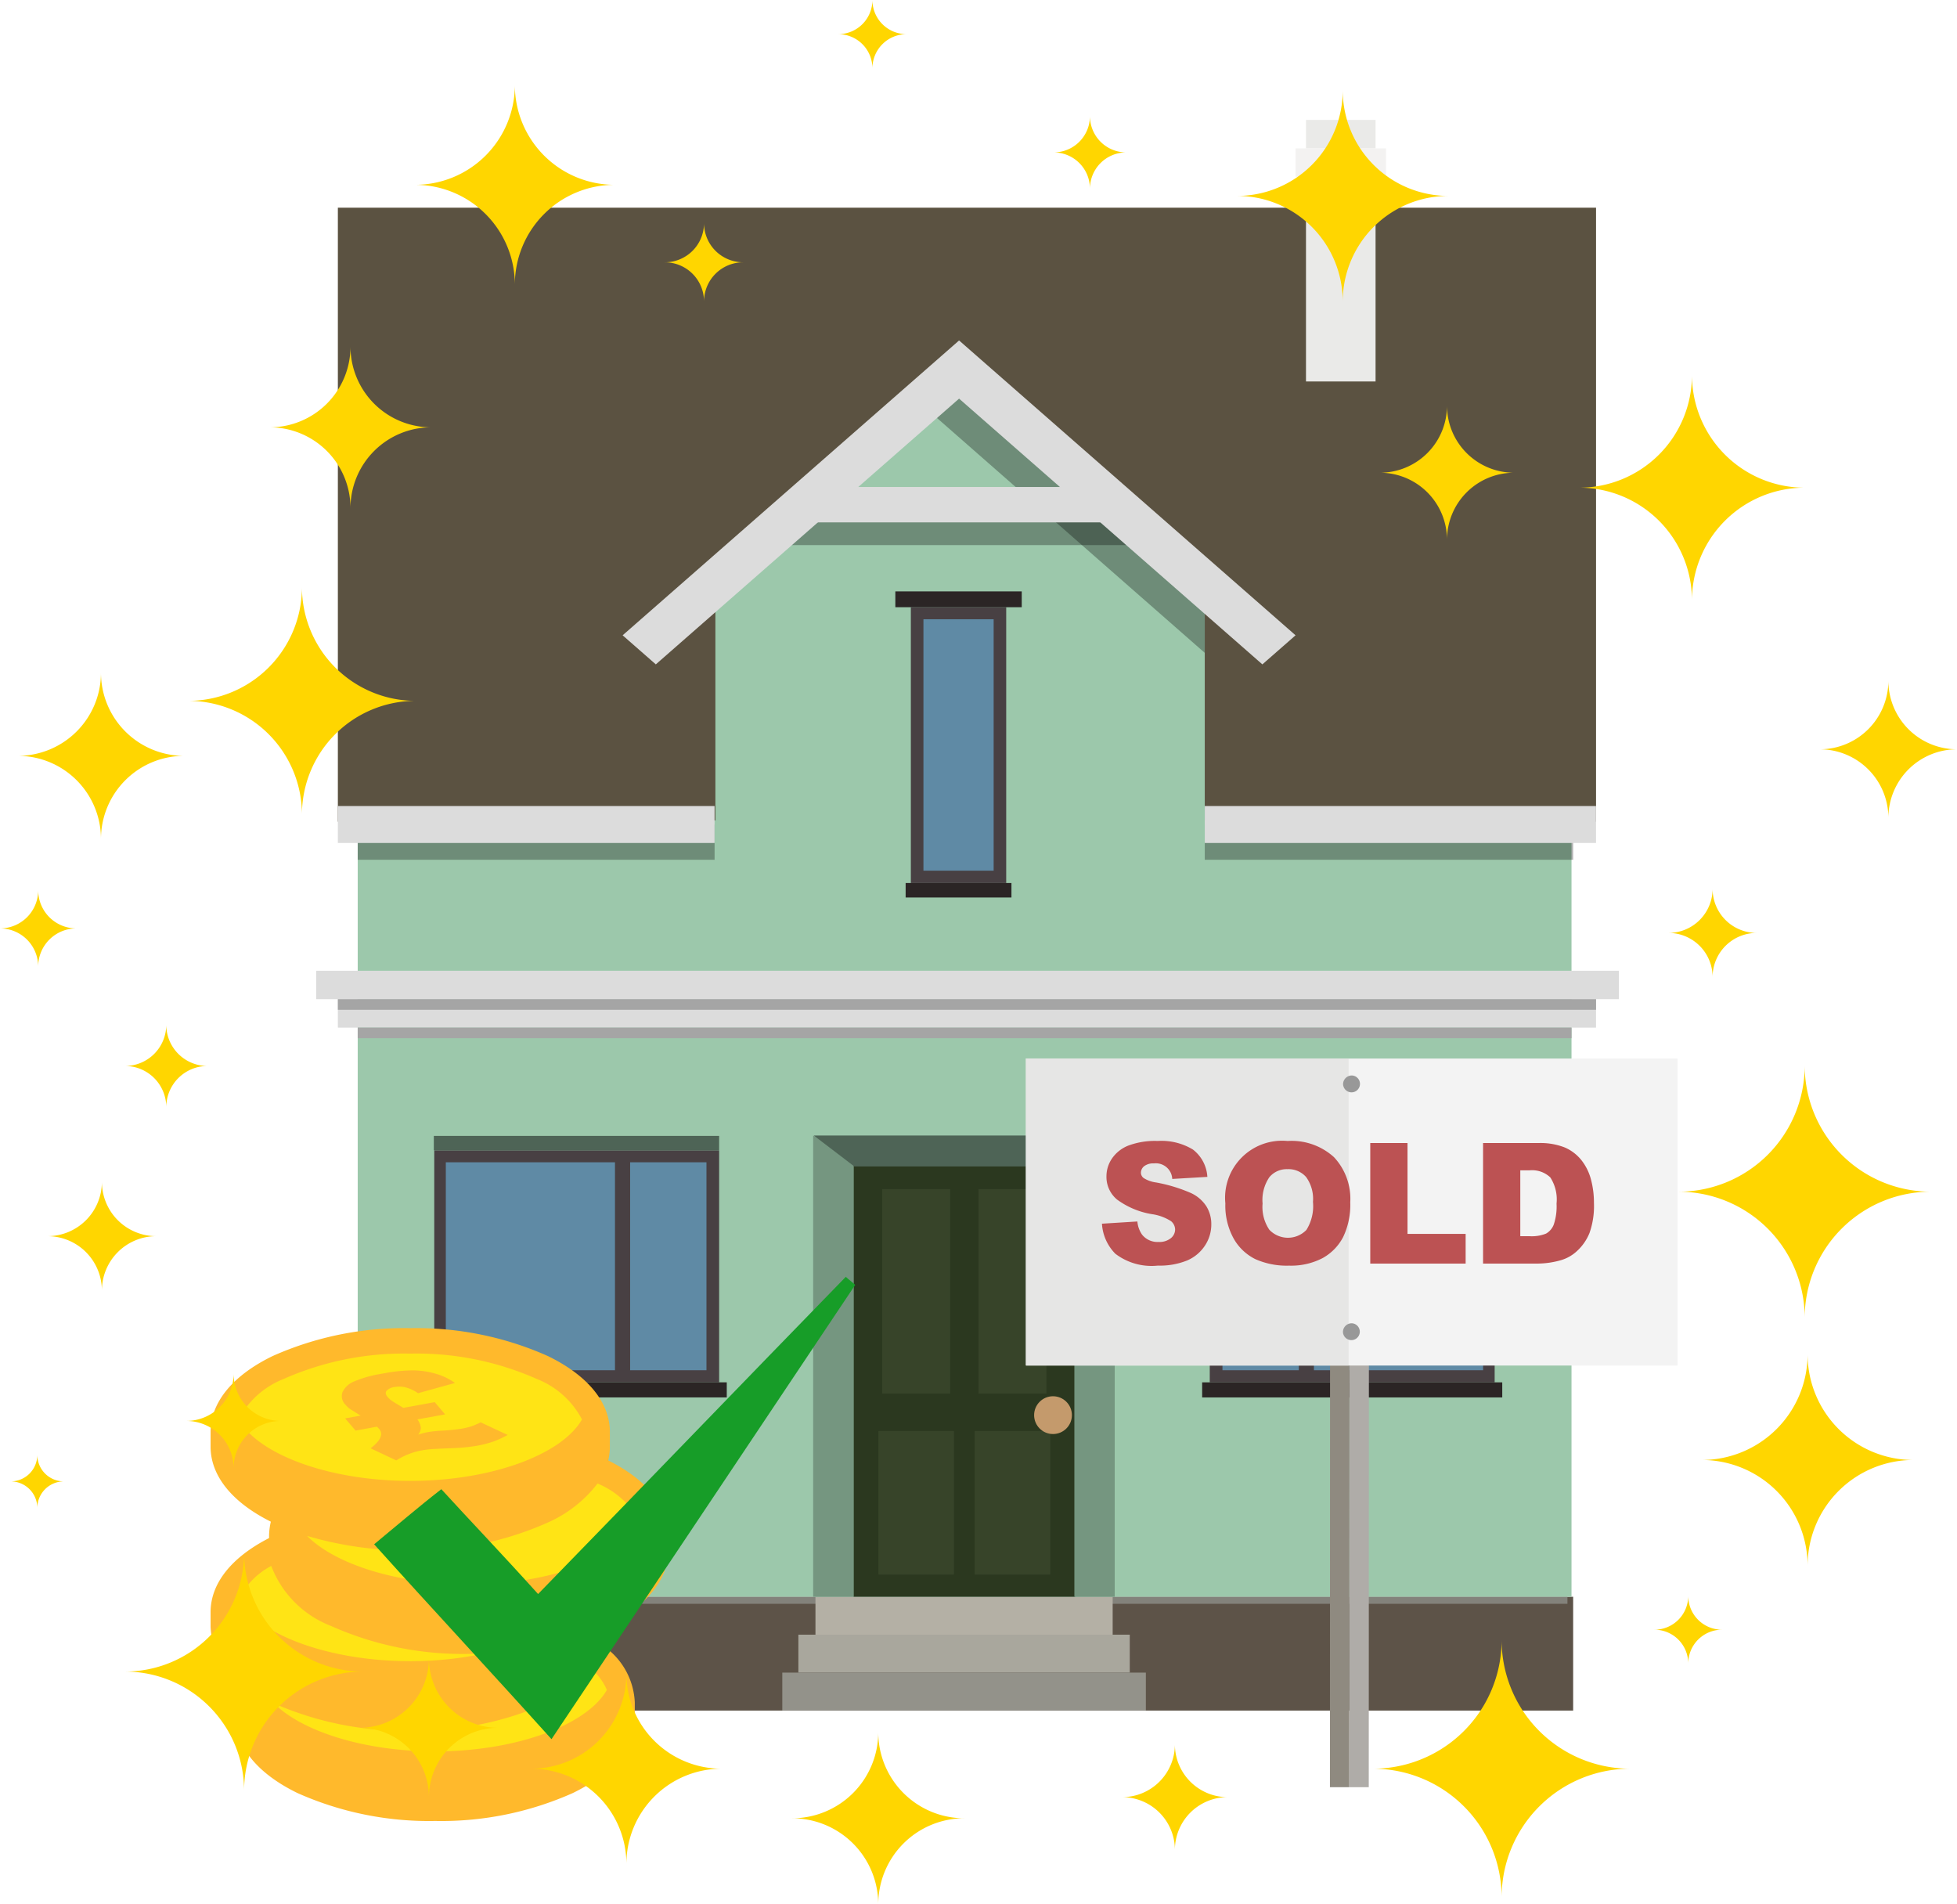
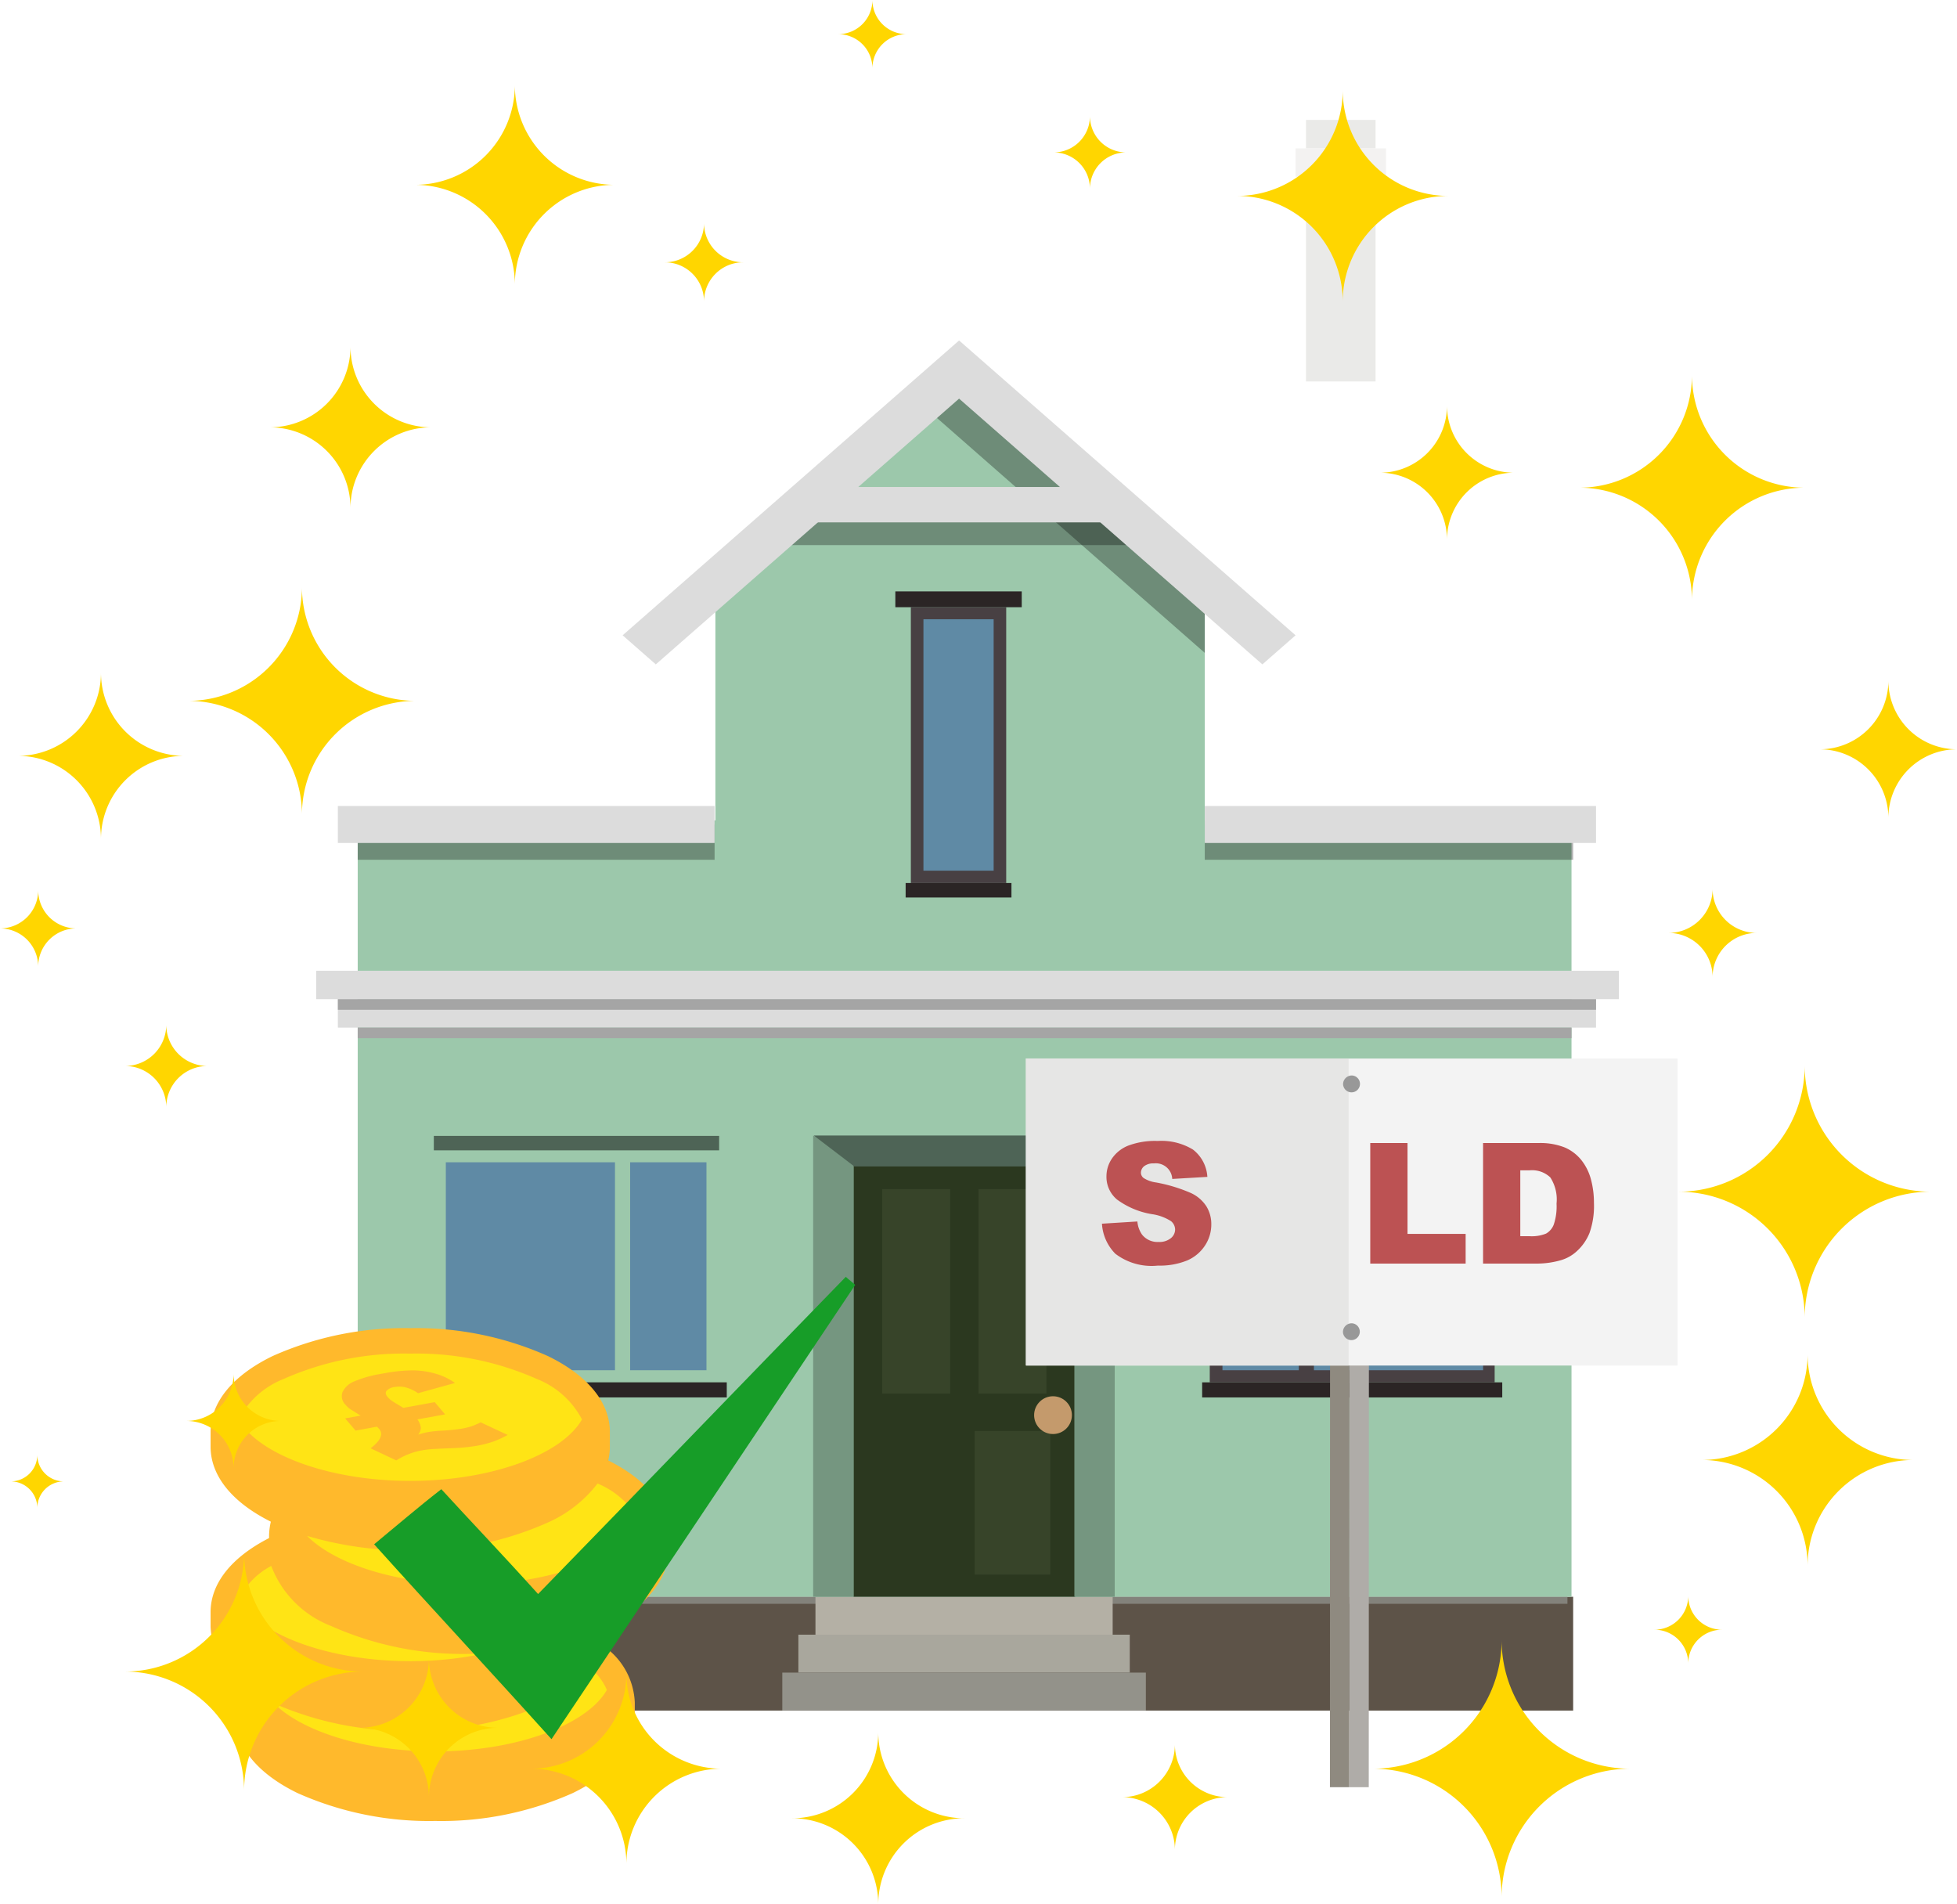
<svg xmlns="http://www.w3.org/2000/svg" width="102.661" height="99.888" viewBox="0 0 102.661 99.888">
  <defs>
    <style>
      .cls-1 {
        fill: none;
      }

      .cls-2 {
        fill: #5d5348;
      }

      .cls-10, .cls-12, .cls-16, .cls-17, .cls-18, .cls-19, .cls-2, .cls-20, .cls-3, .cls-5, .cls-6, .cls-7, .cls-8, .cls-9 {
        fill-rule: evenodd;
      }

      .cls-3 {
        fill: #83827b;
      }

      .cls-4 {
        fill: #5b5241;
      }

      .cls-5 {
        fill: #b4b0a5;
      }

      .cls-6 {
        fill: #a9a79d;
      }

      .cls-7 {
        fill: #93928a;
      }

      .cls-8 {
        fill: #eaeae8;
      }

      .cls-9 {
        fill: #f3f2f1;
      }

      .cls-10 {
        fill: #a5a8a9;
      }

      .cls-11, .cls-12 {
        fill: #9cc8ab;
      }

      .cls-13 {
        fill: #2b381f;
      }

      .cls-14 {
        fill: #374429;
      }

      .cls-15 {
        fill: #c49a6c;
      }

      .cls-16, .cls-21 {
        fill: #dcdcdc;
      }

      .cls-17 {
        fill: #a5a5a5;
      }

      .cls-18 {
        fill: #759680;
      }

      .cls-19, .cls-25 {
        fill: #4e6456;
      }

      .cls-20, .cls-22 {
        opacity: 0.3;
      }

      .cls-23 {
        fill: #484043;
      }

      .cls-24 {
        fill: #5f8aa5;
      }

      .cls-26 {
        fill: #2b2525;
      }

      .cls-27 {
        fill: #8f8a80;
      }

      .cls-28 {
        fill: #afaca8;
      }

      .cls-29 {
        fill: #f3f3f3;
      }

      .cls-30 {
        fill: #e6e6e5;
      }

      .cls-31 {
        fill: #989898;
      }

      .cls-32 {
        fill: #bc5253;
      }

      .cls-33 {
        fill: #ffe415;
      }

      .cls-34 {
        fill: #ffb92c;
      }

      .cls-35 {
        isolation: isolate;
      }

      .cls-36 {
        clip-path: url(#clip-path);
      }

      .cls-37 {
        fill: #179d28;
      }

      .cls-38 {
        fill: #ffd600;
      }
    </style>
    <clipPath id="clip-path">
      <polygon class="cls-1" points="20.041 76.733 16.655 72.648 23.466 71.447 26.851 75.532 20.041 76.733" />
    </clipPath>
  </defs>
  <g id="Layer_2" data-name="Layer 2">
    <g>
      <polygon class="cls-2" points="82.525 83.753 18.765 83.753 18.765 89.723 82.525 89.723 82.525 83.753 82.525 83.753" />
      <polygon class="cls-3" points="82.226 84.123 82.226 83.753 18.765 83.753 18.765 84.123 82.226 84.123 82.226 84.123" />
-       <rect class="cls-4" x="17.724" y="10.894" width="66.002" height="32.206" />
      <polygon class="cls-5" points="58.369 83.753 42.778 83.753 42.778 85.742 58.369 85.742 58.369 83.753 58.369 83.753" />
      <polygon class="cls-6" points="41.882 85.742 41.882 87.732 59.266 87.732 59.266 85.742 41.882 85.742 41.882 85.742" />
      <polygon class="cls-7" points="41.038 87.732 41.038 89.722 60.11 89.722 60.11 87.732 41.038 87.732 41.038 87.732" />
      <g>
        <polygon class="cls-8" points="68.51 9.273 68.51 20.009 72.16 20.009 72.16 9.273 68.51 9.273 68.51 9.273" />
        <polygon class="cls-8" points="72.16 7.782 72.16 6.29 68.51 6.29 68.51 7.782 72.16 7.782 72.16 7.782" />
        <polygon class="cls-9" points="72.707 9.273 72.707 7.782 67.963 7.782 67.963 9.273 72.707 9.273 72.707 9.273" />
        <polygon class="cls-10" points="72.16 9.83 72.16 9.273 68.615 9.273 68.51 9.273 68.51 9.83 72.16 9.83 72.16 9.83" />
      </g>
      <rect class="cls-11" x="18.765" y="43.032" width="63.674" height="40.721" />
      <polygon class="cls-12" points="63.2 49.922 37.528 49.922 37.528 30.085 50.31 19.331 63.2 29.839 63.2 49.922" />
      <g>
        <rect class="cls-13" x="44.774" y="60.587" width="11.627" height="23.166" />
        <g>
          <rect class="cls-14" x="46.278" y="62.371" width="3.566" height="10.726" />
          <rect class="cls-14" x="51.331" y="62.371" width="3.566" height="10.726" />
        </g>
-         <rect class="cls-14" x="46.08" y="75.06" width="3.962" height="7.529" />
        <rect class="cls-14" x="51.133" y="75.06" width="3.962" height="7.529" />
      </g>
      <circle class="cls-15" cx="55.239" cy="74.227" r="0.991" />
      <g>
        <polygon class="cls-16" points="84.926 50.917 16.587 50.917 16.587 52.409 84.926 52.409 84.926 50.917 84.926 50.917" />
        <polygon class="cls-16" points="17.724 52.409 83.726 52.409 83.726 53.902 17.724 53.902 17.724 52.409 17.724 52.409" />
        <polygon class="cls-17" points="18.765 54.458 18.765 53.902 80.598 53.902 82.439 53.902 82.439 54.458 18.765 54.458 18.765 54.458" />
        <polygon class="cls-17" points="17.724 52.409 83.726 52.409 83.726 52.965 17.724 52.965 17.724 52.409 17.724 52.409" />
      </g>
      <polygon class="cls-18" points="44.774 83.753 42.657 83.753 42.657 59.561 44.774 60.587 44.774 83.753" />
      <polygon class="cls-18" points="58.477 83.753 56.36 83.753 56.36 60.587 58.477 59.561 58.477 83.753" />
      <polygon class="cls-19" points="56.434 61.184 44.819 61.184 42.691 59.561 58.477 59.561 56.434 61.184" />
      <polygon class="cls-20" points="48.748 21.57 63.2 34.244 63.2 30.987 50.11 19.507 48.748 21.57" />
      <path class="cls-20" d="M41.758,26.645c.277-.011,15.979,0,15.979,0l2.745,1.948H40.085Z" />
      <polygon class="cls-16" points="67.963 33.323 50.319 17.863 50.312 17.869 50.306 17.863 32.662 33.323 34.403 34.848 50.312 20.909 66.222 34.848 67.963 33.323" />
      <rect class="cls-21" x="42.721" y="25.544" width="15.639" height="1.856" />
      <rect class="cls-22" x="18.765" y="43.246" width="18.721" height="1.851" />
      <rect class="cls-22" x="63.2" y="43.246" width="19.326" height="1.851" />
      <rect class="cls-21" x="17.724" y="42.278" width="19.762" height="1.938" />
      <rect class="cls-21" x="63.2" y="42.278" width="20.526" height="1.938" />
      <g>
-         <rect class="cls-23" x="22.78" y="60.338" width="14.945" height="12.168" />
        <rect class="cls-24" x="23.387" y="60.964" width="8.874" height="10.908" />
        <rect class="cls-24" x="33.056" y="60.964" width="4.004" height="10.908" />
        <rect class="cls-25" x="22.758" y="59.58" width="14.967" height="0.758" />
        <rect class="cls-26" x="22.382" y="72.506" width="15.743" height="0.791" />
      </g>
      <g>
        <rect class="cls-23" x="63.462" y="60.338" width="14.945" height="12.168" transform="translate(141.869 132.845) rotate(180)" />
        <rect class="cls-24" x="68.926" y="60.964" width="8.874" height="10.908" />
        <rect class="cls-24" x="64.128" y="60.964" width="4.004" height="10.908" />
        <rect class="cls-25" x="63.462" y="59.58" width="14.967" height="0.758" transform="translate(141.891 119.918) rotate(180)" />
        <rect class="cls-26" x="63.063" y="72.506" width="15.743" height="0.791" transform="translate(141.869 145.804) rotate(180)" />
      </g>
      <g>
        <rect class="cls-23" x="47.782" y="31.848" width="5.002" height="14.468" />
        <rect class="cls-24" x="48.442" y="32.481" width="3.683" height="13.188" />
        <rect class="cls-26" x="46.968" y="31.02" width="6.631" height="0.829" />
        <rect class="cls-26" x="47.508" y="46.316" width="5.551" height="0.76" />
      </g>
    </g>
    <g>
      <polygon class="cls-27" points="69.777 58.929 69.776 60.354 69.766 93.741 70.783 93.742 70.794 58.93 69.777 58.929" />
      <polygon class="cls-28" points="70.795 58.93 70.795 60.355 70.784 93.742 71.803 93.742 71.814 58.93 70.795 58.93" />
      <rect class="cls-29" x="53.825" y="55.522" width="34.175" height="16.104" />
      <rect class="cls-30" x="53.811" y="55.518" width="16.933" height="16.104" />
      <path class="cls-31" d="M70.931,56.411a.443.443,0,1,1-.475.443.46.46,0,0,1,.475-.443" />
      <path class="cls-31" d="M70.924,69.409a.442.442,0,1,1-.475.443.46.46,0,0,1,.475-.443" />
      <g>
        <path class="cls-32" d="M57.807,64.185l1.858-.116a1.413,1.413,0,0,0,.246.69,1.032,1.032,0,0,0,.862.384.956.956,0,0,0,.645-.196.589.589,0,0,0,.227-.455.581.581,0,0,0-.216-.44,2.499,2.499,0,0,0-1.001-.367,4.251,4.251,0,0,1-1.832-.768,1.544,1.544,0,0,1-.553-1.221,1.657,1.657,0,0,1,.283-.92,1.866,1.866,0,0,1,.85-.682,3.968,3.968,0,0,1,1.555-.248,3.18,3.18,0,0,1,1.848.45,1.95,1.95,0,0,1,.757,1.434l-1.842.108a.86.86,0,0,0-.957-.815.782.782,0,0,0-.514.144.444.444,0,0,0-.172.351.352.352,0,0,0,.142.272,1.603,1.603,0,0,0,.656.233,8.24,8.24,0,0,1,1.835.558,1.929,1.929,0,0,1,.806.701,1.77,1.77,0,0,1,.253.936,2.001,2.001,0,0,1-.337,1.121,2.1,2.1,0,0,1-.94.779,3.804,3.804,0,0,1-1.522.265,3.136,3.136,0,0,1-2.234-.621A2.443,2.443,0,0,1,57.807,64.185Z" />
-         <path class="cls-32" d="M64.28,63.12a2.992,2.992,0,0,1,3.265-3.273,3.304,3.304,0,0,1,2.432.847,3.196,3.196,0,0,1,.855,2.374,3.901,3.901,0,0,1-.373,1.818,2.666,2.666,0,0,1-1.078,1.104,3.567,3.567,0,0,1-1.758.395,4.049,4.049,0,0,1-1.77-.341,2.664,2.664,0,0,1-1.136-1.078A3.574,3.574,0,0,1,64.28,63.12Zm1.953.009a2.124,2.124,0,0,0,.355,1.375,1.347,1.347,0,0,0,1.943.009,2.344,2.344,0,0,0,.345-1.471,1.953,1.953,0,0,0-.36-1.305,1.23,1.23,0,0,0-.977-.412,1.186,1.186,0,0,0-.948.418A2.123,2.123,0,0,0,66.233,63.129Z" />
        <path class="cls-32" d="M71.882,59.955h1.954V64.72h3.049v1.557h-5.003Z" />
        <path class="cls-32" d="M77.799,59.955h2.902a3.479,3.479,0,0,1,1.387.233,2.265,2.265,0,0,1,.873.668,2.777,2.777,0,0,1,.5,1.014,4.701,4.701,0,0,1,.155,1.225,4.259,4.259,0,0,1-.231,1.572,2.604,2.604,0,0,1-.641.936,2.093,2.093,0,0,1-.88.502,4.541,4.541,0,0,1-1.164.172H77.799Zm1.953,1.432v3.454h.48a2.017,2.017,0,0,0,.871-.136.923.923,0,0,0,.405-.475,2.979,2.979,0,0,0,.146-1.098,2.13,2.13,0,0,0-.328-1.375,1.388,1.388,0,0,0-1.087-.371Z" />
      </g>
    </g>
    <g>
      <path class="cls-33" d="M34.212,80.227c0-1.359-1.384-2.574-3.559-3.382a2.606,2.606,0,0,0,.935-1.87c0-2.434-4.441-4.408-9.92-4.408s-9.92,1.974-9.92,4.408c0,1.359,1.384,2.574,3.559,3.382a2.607,2.607,0,0,0-.935,1.87,2.068,2.068,0,0,0,.137.733c-1.446.766-2.316,1.753-2.316,2.831,0,1.075.867,2.06,2.306,2.825a3.099,3.099,0,0,0-1.639,2.427c0,2.434,4.441,4.408,9.92,4.408s9.92-1.974,9.92-4.408c0-1.075-.867-2.06-2.306-2.825A3.099,3.099,0,0,0,32.033,83.79a2.07,2.07,0,0,0-.137-.733C33.341,82.291,34.212,81.304,34.212,80.227Z" />
      <path class="cls-34" d="M31.907,76.603a3.087,3.087,0,0,0,.086-.723v-.773c0-1.545-1.153-2.957-3.247-3.977A16.909,16.909,0,0,0,21.52,69.665a16.909,16.909,0,0,0-7.226,1.466c-2.094,1.02-3.247,2.432-3.247,3.977v.773c0,1.523,1.122,2.917,3.161,3.934a3.489,3.489,0,0,0-.093.719v.141c-1.98,1.012-3.068,2.387-3.068,3.887v.773a3.793,3.793,0,0,0,1.509,2.864,3.115,3.115,0,0,0-.202,1.098v.773c0,1.545,1.153,2.957,3.247,3.977a16.909,16.909,0,0,0,7.226,1.466,16.909,16.909,0,0,0,7.226-1.466c2.094-1.02,3.247-2.432,3.247-3.977v-.773a3.792,3.792,0,0,0-1.508-2.864,3.122,3.122,0,0,0,.202-1.098v-.141c1.98-1.012,3.068-2.387,3.068-3.887v-.773C35.061,79.012,33.942,77.619,31.907,76.603ZM12.51,74.453A4.559,4.559,0,0,1,14.878,72.33,15.566,15.566,0,0,1,21.52,70.999,15.566,15.566,0,0,1,28.162,72.33,4.559,4.559,0,0,1,30.53,74.453c-1.072,1.864-4.795,3.223-9.01,3.223S13.582,76.317,12.51,74.453Zm0,9.454a3.952,3.952,0,0,1,1.719-1.77,5.452,5.452,0,0,0,3.133,3.146A16.909,16.909,0,0,0,24.588,86.75c.266,0,.529-.006.792-.016a18.498,18.498,0,0,1-3.86.398C17.305,87.131,13.582,85.772,12.51,83.908Zm19.326,4.735c-1.072,1.864-4.795,3.223-9.01,3.223-3.662,0-6.95-1.026-8.453-2.518A16.994,16.994,0,0,0,21.52,90.778a16.909,16.909,0,0,0,7.226-1.466,7.176,7.176,0,0,0,2.342-1.713A2.975,2.975,0,0,1,31.836,88.643Zm-7.248-5.54c-3.68,0-6.985-1.036-8.478-2.54a18.667,18.667,0,0,0,5.41.76,16.91,16.91,0,0,0,7.226-1.466,6.706,6.706,0,0,0,2.6-2.043A4.454,4.454,0,0,1,33.598,79.88C32.526,81.743,28.803,83.103,24.588,83.103Z" />
      <g class="cls-35">
        <g class="cls-36">
          <path class="cls-34" d="M20.136,72.034l-.058.01a6.413,6.413,0,0,0-1.485.409,1.14,1.14,0,0,0-.623.56.625.625,0,0,0,.153.666,1.347,1.347,0,0,0,.211.206c.048.033.244.156.583.367l-.811.145.546.641,1.125-.206q.096.098.114.12c.228.269.08.608-.451,1.014l1.349.635a3.753,3.753,0,0,1,1.339-.526c.157-.028.314-.048.458-.061.15-.012.546-.032,1.189-.057a9.819,9.819,0,0,0,1.239-.123,6.037,6.037,0,0,0,.832-.211,5.182,5.182,0,0,0,.785-.357l-1.416-.662a4.404,4.404,0,0,1-.488.211,4.048,4.048,0,0,1-.494.119,9.636,9.636,0,0,1-1.034.106,6.523,6.523,0,0,0-.736.073l-.032.006a3.774,3.774,0,0,0-.492.129.61.61,0,0,0,.137-.358.896.896,0,0,0-.18-.44l1.452-.263-.542-.642-1.646.3c-.342-.203-.553-.33-.63-.388a1.136,1.136,0,0,1-.199-.186c-.107-.124-.122-.232-.053-.323a.702.702,0,0,1,.426-.196,1.433,1.433,0,0,1,.542.01,2.084,2.084,0,0,1,.684.314l1.938-.536a3.244,3.244,0,0,0-1.01-.485,4.383,4.383,0,0,0-1.213-.177,8.782,8.782,0,0,0-1.509.155" />
        </g>
      </g>
    </g>
    <path class="cls-37" d="M28.931,91.223c-3.172-3.525-6.133-6.697-9.305-10.222,1.198-.987,2.256-1.903,3.525-2.89,1.48,1.621,3.172,3.384,5.076,5.499C33.725,77.97,39.012,72.471,44.37,66.972c.141.141.352.282.493.423-5.287,7.896-10.504,15.72-15.932,23.828" />
    <g>
      <path class="cls-38" d="M102.661,39.302h0a3.6,3.6,0,0,1-3.6-3.6,3.6,3.6,0,0,1-3.6,3.6h0a3.6,3.6,0,0,1,3.6,3.6A3.6,3.6,0,0,1,102.661,39.302Z" />
      <path class="cls-38" d="M94.672,25.58h0a5.914,5.914,0,0,1-5.914-5.914A5.914,5.914,0,0,1,82.844,25.58h0a5.914,5.914,0,0,1,5.914,5.914A5.914,5.914,0,0,1,94.672,25.58Z" />
      <path class="cls-38" d="M79.425,24.795h0a3.518,3.518,0,0,1-3.518-3.518,3.518,3.518,0,0,1-3.518,3.518h0a3.518,3.518,0,0,1,3.518,3.518A3.518,3.518,0,0,1,79.425,24.795Z" />
      <path class="cls-38" d="M75.98,10.276h0a5.542,5.542,0,0,1-5.542-5.542,5.543,5.543,0,0,1-5.543,5.542h0a5.543,5.543,0,0,1,5.543,5.542A5.542,5.542,0,0,1,75.98,10.276Z" />
      <path class="cls-38" d="M59.081,7.994h0A1.905,1.905,0,0,1,57.177,6.09a1.904,1.904,0,0,1-1.904,1.904h0a1.904,1.904,0,0,1,1.904,1.904A1.904,1.904,0,0,1,59.081,7.994Z" />
      <path class="cls-38" d="M47.557,1.792h0A1.792,1.792,0,0,1,45.765,0a1.792,1.792,0,0,1-1.792,1.792h0a1.792,1.792,0,0,1,1.792,1.792A1.792,1.792,0,0,1,47.557,1.792Z" />
      <path class="cls-38" d="M38.988,13.758h0a2.056,2.056,0,0,1-2.056-2.056,2.056,2.056,0,0,1-2.056,2.056h0a2.056,2.056,0,0,1,2.056,2.056A2.056,2.056,0,0,1,38.988,13.758Z" />
      <path class="cls-38" d="M32.245,9.694h0a5.237,5.237,0,0,1-5.237-5.237,5.237,5.237,0,0,1-5.237,5.237h0a5.237,5.237,0,0,1,5.237,5.237A5.237,5.237,0,0,1,32.245,9.694Z" />
      <path class="cls-38" d="M22.622,22.414h0a4.236,4.236,0,0,1-4.236-4.236,4.236,4.236,0,0,1-4.236,4.236h0a4.236,4.236,0,0,1,4.236,4.236A4.236,4.236,0,0,1,22.622,22.414Z" />
      <path class="cls-38" d="M21.808,36.761h0a5.968,5.968,0,0,1-5.968-5.968,5.968,5.968,0,0,1-5.968,5.968h0a5.968,5.968,0,0,1,5.968,5.968A5.968,5.968,0,0,1,21.808,36.761Z" />
      <path class="cls-38" d="M9.66,39.646h0a4.363,4.363,0,0,1-4.363-4.363A4.363,4.363,0,0,1,.934,39.646h0a4.363,4.363,0,0,1,4.363,4.363A4.363,4.363,0,0,1,9.66,39.646Z" />
      <path class="cls-38" d="M4.007,48.697h0a2.003,2.003,0,0,1-2.003-2.003A2.003,2.003,0,0,1,0,48.697H0a2.003,2.003,0,0,1,2.003,2.003A2.003,2.003,0,0,1,4.007,48.697Z" />
      <path class="cls-38" d="M10.886,55.913h0A2.164,2.164,0,0,1,8.722,53.749a2.164,2.164,0,0,1-2.164,2.164h0a2.164,2.164,0,0,1,2.164,2.164A2.164,2.164,0,0,1,10.886,55.913Z" />
-       <path class="cls-38" d="M8.199,64.84h0a2.855,2.855,0,0,1-2.854-2.855A2.855,2.855,0,0,1,2.49,64.84h0a2.855,2.855,0,0,1,2.855,2.854A2.854,2.854,0,0,1,8.199,64.84Z" />
      <path class="cls-38" d="M3.353,77.702h0a1.396,1.396,0,0,1-1.396-1.396A1.396,1.396,0,0,1,.561,77.702h0a1.396,1.396,0,0,1,1.396,1.396A1.396,1.396,0,0,1,3.353,77.702Z" />
      <path class="cls-38" d="M14.738,74.531h0a2.483,2.483,0,0,1-2.483-2.483,2.483,2.483,0,0,1-2.483,2.483h0a2.483,2.483,0,0,1,2.483,2.483A2.483,2.483,0,0,1,14.738,74.531Z" />
      <path class="cls-38" d="M26.138,90.627h0A3.637,3.637,0,0,1,22.501,86.99a3.637,3.637,0,0,1-3.637,3.637h0a3.637,3.637,0,0,1,3.637,3.637A3.637,3.637,0,0,1,26.138,90.627Z" />
      <path class="cls-38" d="M19.052,87.677h0A6.247,6.247,0,0,1,12.805,81.43,6.247,6.247,0,0,1,6.558,87.677h0a6.247,6.247,0,0,1,6.247,6.247A6.247,6.247,0,0,1,19.052,87.677Z" />
      <path class="cls-38" d="M37.855,92.772h0a4.995,4.995,0,0,1-4.995-4.995,4.995,4.995,0,0,1-4.995,4.995h0a4.995,4.995,0,0,1,4.995,4.995A4.995,4.995,0,0,1,37.855,92.772Z" />
      <path class="cls-38" d="M50.588,95.372h0a4.516,4.516,0,0,1-4.516-4.516,4.516,4.516,0,0,1-4.516,4.516h0a4.516,4.516,0,0,1,4.516,4.516A4.516,4.516,0,0,1,50.588,95.372Z" />
      <path class="cls-38" d="M64.402,94.264h0a2.769,2.769,0,0,1-2.769-2.769,2.769,2.769,0,0,1-2.769,2.769h0a2.769,2.769,0,0,1,2.769,2.769A2.769,2.769,0,0,1,64.402,94.264Z" />
      <path class="cls-38" d="M90.334,85.481h0a1.772,1.772,0,0,1-1.772-1.772A1.772,1.772,0,0,1,86.79,85.481h0a1.772,1.772,0,0,1,1.772,1.772A1.772,1.772,0,0,1,90.334,85.481Z" />
      <path class="cls-38" d="M85.523,92.772h0a6.75,6.75,0,0,1-6.75-6.75,6.75,6.75,0,0,1-6.75,6.75h0a6.75,6.75,0,0,1,6.75,6.75A6.75,6.75,0,0,1,85.523,92.772Z" />
      <path class="cls-38" d="M100.372,76.579h0A5.549,5.549,0,0,1,94.824,71.03a5.548,5.548,0,0,1-5.548,5.549h0a5.548,5.548,0,0,1,5.548,5.549A5.549,5.549,0,0,1,100.372,76.579Z" />
      <path class="cls-38" d="M101.289,62.506h0A6.617,6.617,0,0,1,94.672,55.89a6.617,6.617,0,0,1-6.617,6.617h0a6.617,6.617,0,0,1,6.617,6.617A6.617,6.617,0,0,1,101.289,62.506Z" />
      <path class="cls-38" d="M92.155,48.934h0A2.315,2.315,0,0,1,89.84,46.619a2.315,2.315,0,0,1-2.315,2.315h0A2.315,2.315,0,0,1,89.84,51.249,2.315,2.315,0,0,1,92.155,48.934Z" />
    </g>
  </g>
</svg>